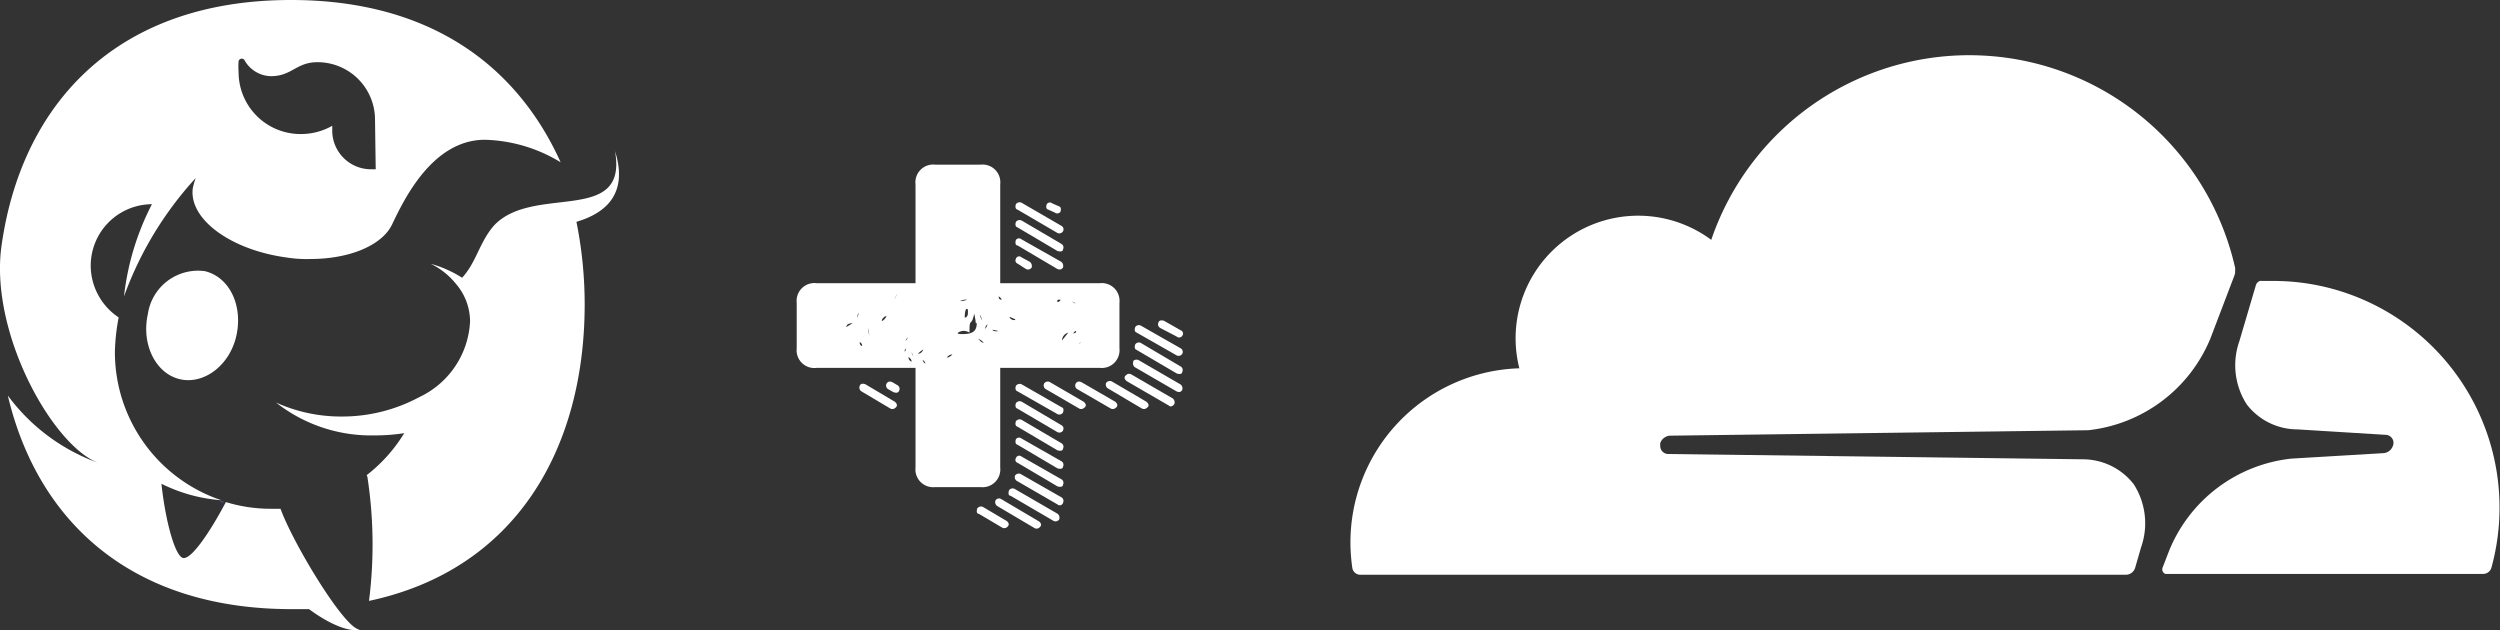
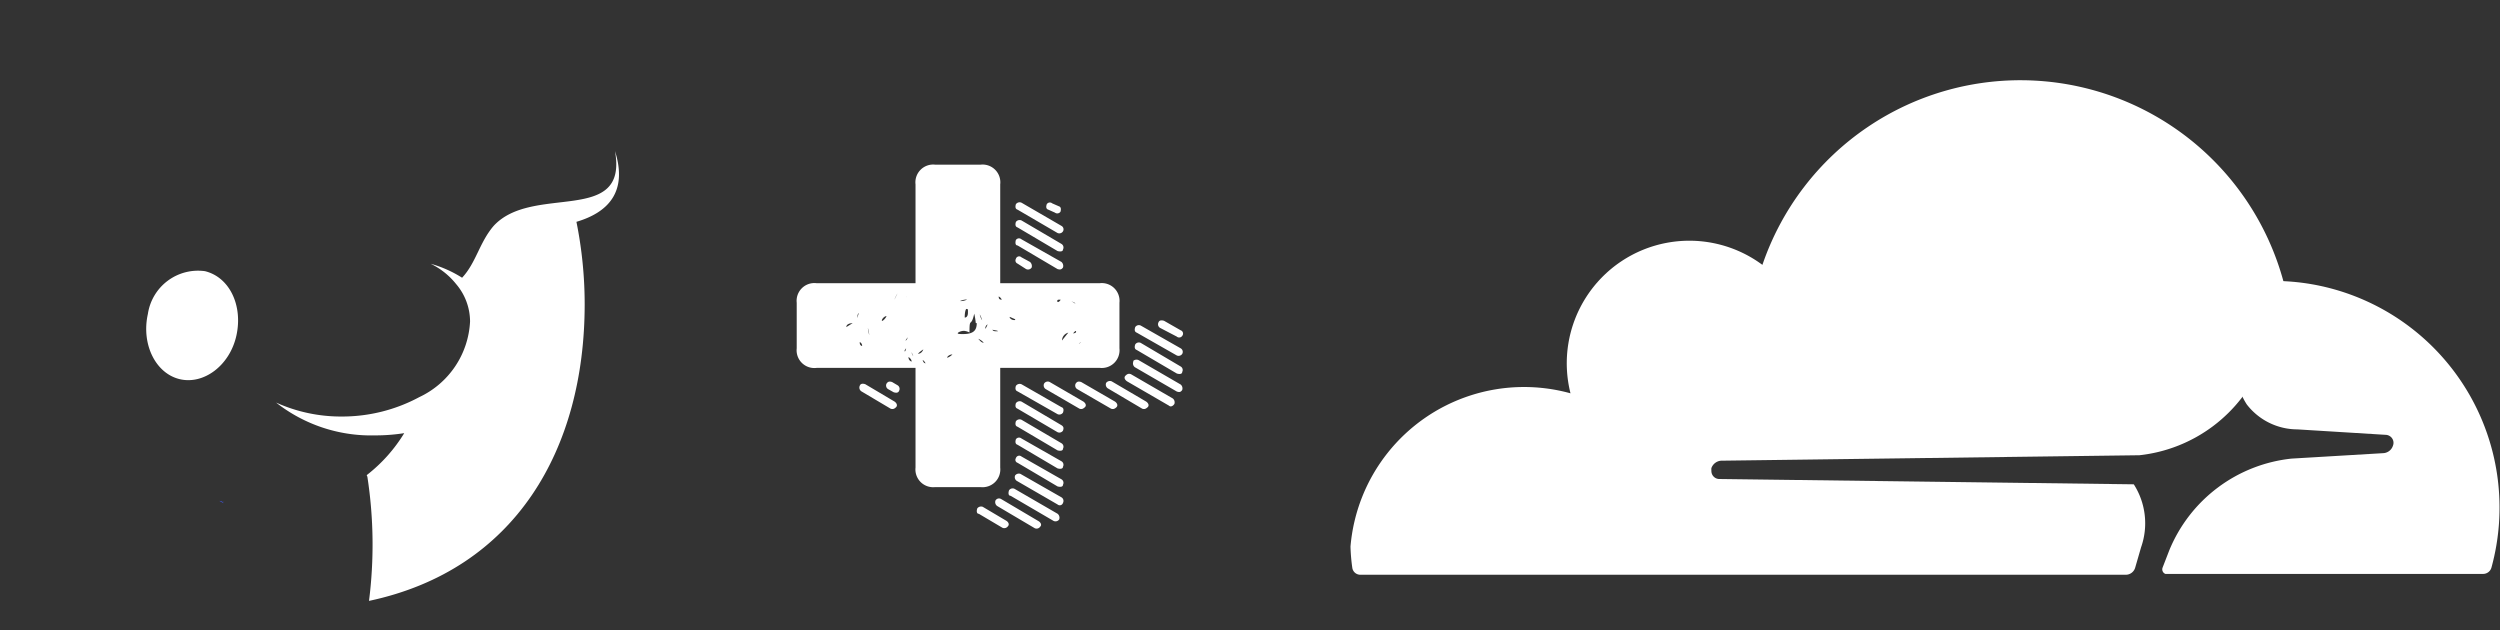
<svg xmlns="http://www.w3.org/2000/svg" height="45.08" id="logo-light" viewBox="0 0 178.86 45.08" width="178.86">
  <rect x="0" y="0" width="178.86" height="45.08" fill="#333333" stroke="none" />
  <path d="M14.66,19.4c1.77.43,2.73,2.47,2.25,4.62s-2.36,3.53-4.08,3.1-2.73-2.52-2.25-4.66A3.63,3.63,0,0,1,14.66,19.4Z" fill="#fff" />
-   <path d="M15.73,35.81h0l.32.11C15.94,35.86,15.84,35.86,15.73,35.81Z" fill="#fff" />
-   <path d="M20.82,0C8.12,0,1.42,7.67.08,17.8c-.75,6.27,3.86,14.36,7.13,15.38A13.86,13.86,0,0,1,.56,28.3c2.09,8.85,8.68,15.28,20.31,15.28h1.24c1.66,1.23,3.05,1.66,3.64,1.45-1,.11-4.77-6.11-5.68-8.63h-.7a10.9,10.9,0,0,1-3.21-.48c-1.13,2.14-2.47,4.12-3.06,4s-1.28-2.74-1.55-5.31a11.49,11.49,0,0,0,4.29,1.18A11.18,11.18,0,0,1,8.22,25.17a14.47,14.47,0,0,1,.27-2.46,4.47,4.47,0,0,1-2-3.7,4.4,4.4,0,0,1,4.38-4.4h0a18.92,18.92,0,0,0-2,6.6h0A25.19,25.19,0,0,1,14,12.74a5.26,5.26,0,0,0-.21.75c-.27,2.2,2.73,4.39,6.7,4.93a8.94,8.94,0,0,0,1.71.11c2.85,0,5.15-1,5.85-2.47.8-1.66,2.84-6.06,6.64-6.06a10.91,10.91,0,0,1,5.42,1.61C37,4.72,30.79,0,20.82,0Zm6.06,12.11h-.32a2.77,2.77,0,0,1-2.79-2.73V9a4.53,4.53,0,0,1-2.25.59,4.43,4.43,0,0,1-4.45-4.41v0a5.34,5.34,0,0,1,0-.8.23.23,0,0,1,.27-.18.22.22,0,0,1,.16.12,2.22,2.22,0,0,0,1.88,1.13c1.5,0,1.82-1,3.32-1a4.11,4.11,0,0,1,4.13,4.11h0Z" fill="#fff" />
  <path d="M41.24,15.87a29.87,29.87,0,0,1,.59,5.89c0,10.35-4.93,19-15.43,21.23a31.92,31.92,0,0,0-.11-8.84c0-.06-.05-.11-.05-.16a11.12,11.12,0,0,0,2.68-3,13.41,13.41,0,0,1-2.1.16,11,11,0,0,1-7.07-2.35h0a11.27,11.27,0,0,0,4.72,1A11.65,11.65,0,0,0,30,28.41h0A6.32,6.32,0,0,0,33.63,23a4.14,4.14,0,0,0-1-2.68h0a5.25,5.25,0,0,0-1.82-1.45,8.41,8.41,0,0,1,2.25,1c1-1.07,1.24-2.52,2.25-3.7,2.79-3.06,9.65,0,8.69-5.36C44.94,13.78,43.44,15.22,41.24,15.87Z" fill="#fff" />
  <path d="M15.7,35.84h0A.38.38,0,0,1,16,36Z" fill="#415aff" />
  <path d="M16.05,35.92c-.11-.06-.21-.06-.32-.11h0Z" fill="#415aff" />
-   <path d="M152.76,40.61l.42-1.45a5.17,5.17,0,0,0-.52-4.51A4.61,4.61,0,0,0,149,32.86l-29.65-.38a.57.57,0,0,1-.57-.58,1.18,1.18,0,0,1,0-.2.8.8,0,0,1,.69-.53l29.93-.39a10.71,10.71,0,0,0,8.74-6.56l1.7-4.46a.87.87,0,0,0,.07-.39,1.49,1.49,0,0,0,0-.21,19.5,19.5,0,0,0-37.48-2,8.77,8.77,0,0,0-13.73,9.19A12.46,12.46,0,0,0,96.62,39.1a13.16,13.16,0,0,0,.13,1.53.58.58,0,0,0,.57.49h54.75A.7.7,0,0,0,152.76,40.61Z" fill="#fff" />
+   <path d="M152.76,40.61l.42-1.45a5.17,5.17,0,0,0-.52-4.51l-29.65-.38a.57.57,0,0,1-.57-.58,1.18,1.18,0,0,1,0-.2.8.8,0,0,1,.69-.53l29.93-.39a10.71,10.71,0,0,0,8.74-6.56l1.7-4.46a.87.87,0,0,0,.07-.39,1.49,1.49,0,0,0,0-.21,19.5,19.5,0,0,0-37.48-2,8.77,8.77,0,0,0-13.73,9.19A12.46,12.46,0,0,0,96.62,39.1a13.16,13.16,0,0,0,.13,1.53.58.58,0,0,0,.57.49h54.75A.7.7,0,0,0,152.76,40.61Z" fill="#fff" />
  <path d="M162.64,20.1l-.82,0a.5.5,0,0,0-.13,0,.46.46,0,0,0-.3.32l-1.18,4a5.17,5.17,0,0,0,.53,4.51,4.58,4.58,0,0,0,3.63,1.79l6.32.39a.58.58,0,0,1,.45.25.56.56,0,0,1,.06.53.77.77,0,0,1-.68.53l-6.57.39a10.67,10.67,0,0,0-8.75,6.56l-.48,1.24a.35.35,0,0,0,.2.45l.11,0h22.62a.62.62,0,0,0,.6-.46A16.22,16.22,0,0,0,167,20.7a16,16,0,0,0-4.35-.6Z" fill="#fff" />
  <path d="M78.69,20.26a1.27,1.27,0,0,1,1.4,1.4v3.26a1.27,1.27,0,0,1-1.4,1.4H71.56v7.13a1.27,1.27,0,0,1-1.4,1.4H66.9a1.27,1.27,0,0,1-1.4-1.4V26.32H58.43A1.27,1.27,0,0,1,57,24.92V21.66a1.27,1.27,0,0,1,1.41-1.4H65.5V13.19a1.27,1.27,0,0,1,1.4-1.41h3.26a1.27,1.27,0,0,1,1.4,1.41v7.07ZM61,23.12c-.17,0-.45.06-.45.28Zm.51-.78a.05.05,0,0,0-.06.05c-.11.06-.11.28-.11.34S61.35,22.67,61.46,22.34Zm0,2.18c0,.17.11.23.17.23a.3.3,0,0,0-.17-.28ZM64,28.73c.17.12.22.29.11.4s-.22.17-.39.11L61.63,28a.32.32,0,0,1-.12-.4c.06-.17.23-.17.4-.11Zm-1.8-4.6a2.61,2.61,0,0,0-.11-.67A3.08,3.08,0,0,0,62.24,24.13Zm1-2.19s0,0-.11.17Zm.17.68a.51.51,0,0,0-.28.28c0,.05,0,.05.06.05a.9.9,0,0,0,.28-.33Zm.84,4.94a.3.3,0,0,1,.12.39c-.06.17-.23.17-.4.11l-.39-.22a.3.3,0,0,1-.11-.4c.11-.16.22-.16.39-.11Zm0-6.57a2.77,2.77,0,0,0-.22.45Zm.51,4.15c.06,0,.06-.05.11-.22,0,0-.11.11-.11.17Zm.06-3.7a.49.49,0,0,0,.11-.23C64.88,21.21,64.88,21.27,64.83,21.44Zm0,2.92c.11,0,.16-.23.16-.23Zm.22,1.23a.31.31,0,0,0,.22.28c0-.05,0-.17-.22-.33Zm.22-.39a.55.55,0,0,0,.12.28Zm.79-.17a2,2,0,0,0-.34.28C65.89,25.31,66,25.14,66.06,25Zm.22,1a.56.56,0,0,0-.22-.28C66.06,25.93,66.12,26,66.28,26Zm1.58-.45s.16-.05.33-.22a.44.44,0,0,0-.39.22Zm2-2.47a4.8,4.8,0,0,0-.11-.67c-.23,1.06-.34.17-.34,1.35a1,1,0,0,0-.39-.12c-.23,0-.45.12-.45.17s.11.06.33.06C69.6,23.91,69.88,23.68,69.88,23.12Zm-.68-1.68a1.2,1.2,0,0,0-.45.11,1,1,0,0,0,.51-.11Zm0,.67s-.11.11-.11.62c.17,0,.23-.17.23-.34S69.26,22.11,69.2,22.11Zm2.87,15.16c.17.11.22.28.11.39a.32.32,0,0,1-.39.11l-1.69-1c-.17,0-.17-.22-.11-.39a.34.34,0,0,1,.39-.11ZM70.38,24.52a1,1,0,0,0-.39-.28C70.1,24.36,70.21,24.52,70.38,24.52Zm-.28-2a1.25,1.25,0,0,0,.17.4A2,2,0,0,0,70.1,22.5Zm.56.68h0a.35.35,0,0,0-.17.28c0,.05,0,.05,0,.05A1,1,0,0,0,70.66,23.18Zm.73.5c0-.05-.11-.05-.39-.11.06.11.17.11.28.11Zm2.92,13.59c.17.11.23.28.11.39a.31.31,0,0,1-.39.11L71.34,36.2a.34.34,0,0,1-.12-.39.29.29,0,0,1,.4-.11ZM71.67,21.44a.45.45,0,0,0-.22-.23C71.45,21.38,71.51,21.44,71.67,21.44Zm4,15.32a.37.37,0,0,1,.11.4.32.32,0,0,1-.4.11l-3.08-1.8c-.17,0-.17-.22-.11-.39a.31.31,0,0,1,.39-.11ZM72.63,22.84l-.39-.17v.06a.39.39,0,0,0,.33.17C72.63,22.9,72.63,22.9,72.63,22.84Zm3.31,12.74a.3.3,0,0,1,.11.4.24.24,0,0,1-.39.11L72.74,34.4a.31.31,0,0,1-.11-.39A.34.34,0,0,1,73,33.9Zm0-19.42a.28.28,0,0,1,.11.39.31.31,0,0,1-.39.12L72.8,15c-.17-.05-.17-.22-.12-.39a.33.33,0,0,1,.4-.11Zm0,1.29a.3.3,0,0,1,.11.4c0,.16-.22.16-.39.11L72.8,16.27c-.17-.05-.17-.22-.12-.39a.33.33,0,0,1,.4-.11Zm0,1.29a.38.38,0,0,1,.11.4c-.11.16-.22.16-.39.11L72.8,17.56c-.17,0-.17-.22-.12-.39a.27.27,0,0,1,.4-.05Zm-2.25,0a.39.39,0,0,1,.12.4.31.31,0,0,1-.4.11l-.61-.39a.24.24,0,0,1-.12-.34.24.24,0,0,1,.4-.11Zm2.25,10.39c.17.05.17.22.11.39a.31.31,0,0,1-.39.11L72.8,28c-.17-.06-.17-.23-.12-.39a.33.33,0,0,1,.4-.12Zm0,1.29c.17.11.17.22.11.39a.31.31,0,0,1-.39.11L72.8,29.24c-.17-.06-.17-.22-.12-.39a.33.33,0,0,1,.4-.12Zm0,1.29a.29.29,0,0,1,.11.39c0,.17-.22.17-.39.12L72.8,30.53c-.17-.05-.17-.22-.12-.39a.33.33,0,0,1,.4-.11Zm0,1.29a.29.29,0,0,1,.11.39c0,.17-.22.17-.39.12L72.8,31.82c-.17-.05-.17-.22-.12-.39a.27.27,0,0,1,.4-.06Zm0,1.29a.29.29,0,0,1,.11.39c0,.17-.22.17-.39.12L72.8,33.11a.22.22,0,0,1-.12-.33.25.25,0,0,1,.4-.12Zm1.57-5.56c.17.12.23.29.11.4s-.22.17-.39.11l-2.41-1.4a.31.31,0,0,1-.12-.4.31.31,0,0,1,.4-.11Zm-2.75-5.38s0,0,.17.11Zm1-8.59c.16.05.16.22.11.39a.28.28,0,0,1-.4.06L75,15c-.17-.05-.17-.22-.11-.39a.26.26,0,0,1,.39-.06Zm.16,6.68h-.11c-.11,0-.17,0-.17.11a.06.06,0,0,0,.06.06A.29.29,0,0,0,75.88,21.44Zm.51,2.36a.59.59,0,0,0-.45.56Zm.5-2.08c0-.06-.16-.11-.28-.17Zm-.16,2.13c.11,0,.22-.05.22-.11a.06.06,0,0,0-.06-.06Zm3,4.88c.17.12.22.29.11.4s-.23.17-.39.11l-2.42-1.4a.3.3,0,0,1-.11-.4c.11-.16.22-.16.39-.11Zm-2.59-4.15c.06,0,.12-.06.17-.11ZM82,28.73c.17.12.23.29.11.4s-.22.17-.39.11l-2.47-1.46a.32.32,0,0,1-.11-.39.34.34,0,0,1,.39-.11Zm1.91-.22a.36.36,0,0,1,.11.39c-.11.17-.28.23-.39.12l-3-1.74c-.17-.12-.23-.28-.11-.4s.22-.17.39-.11Zm.56-1a.36.36,0,0,1,.11.39c-.11.17-.22.17-.39.11l-3-1.74a.34.34,0,0,1-.11-.39v-.06a.34.34,0,0,1,.39-.05Zm0-2.59a.29.29,0,0,1,.11.4.31.31,0,0,1-.39.11L81.33,23.8c-.17-.06-.17-.23-.11-.4a.31.31,0,0,1,.39-.11Zm0,1.3a.29.29,0,0,1,.11.39c0,.17-.22.17-.39.11l-2.86-1.68c-.17-.06-.17-.23-.11-.4a.31.31,0,0,1,.39-.11Zm0-2.59a.25.25,0,0,1,.11.4.26.26,0,0,1-.39.05L83,23.46a.3.3,0,0,1-.12-.39c.06-.17.23-.17.4-.12Z" fill="#fff" />
</svg>